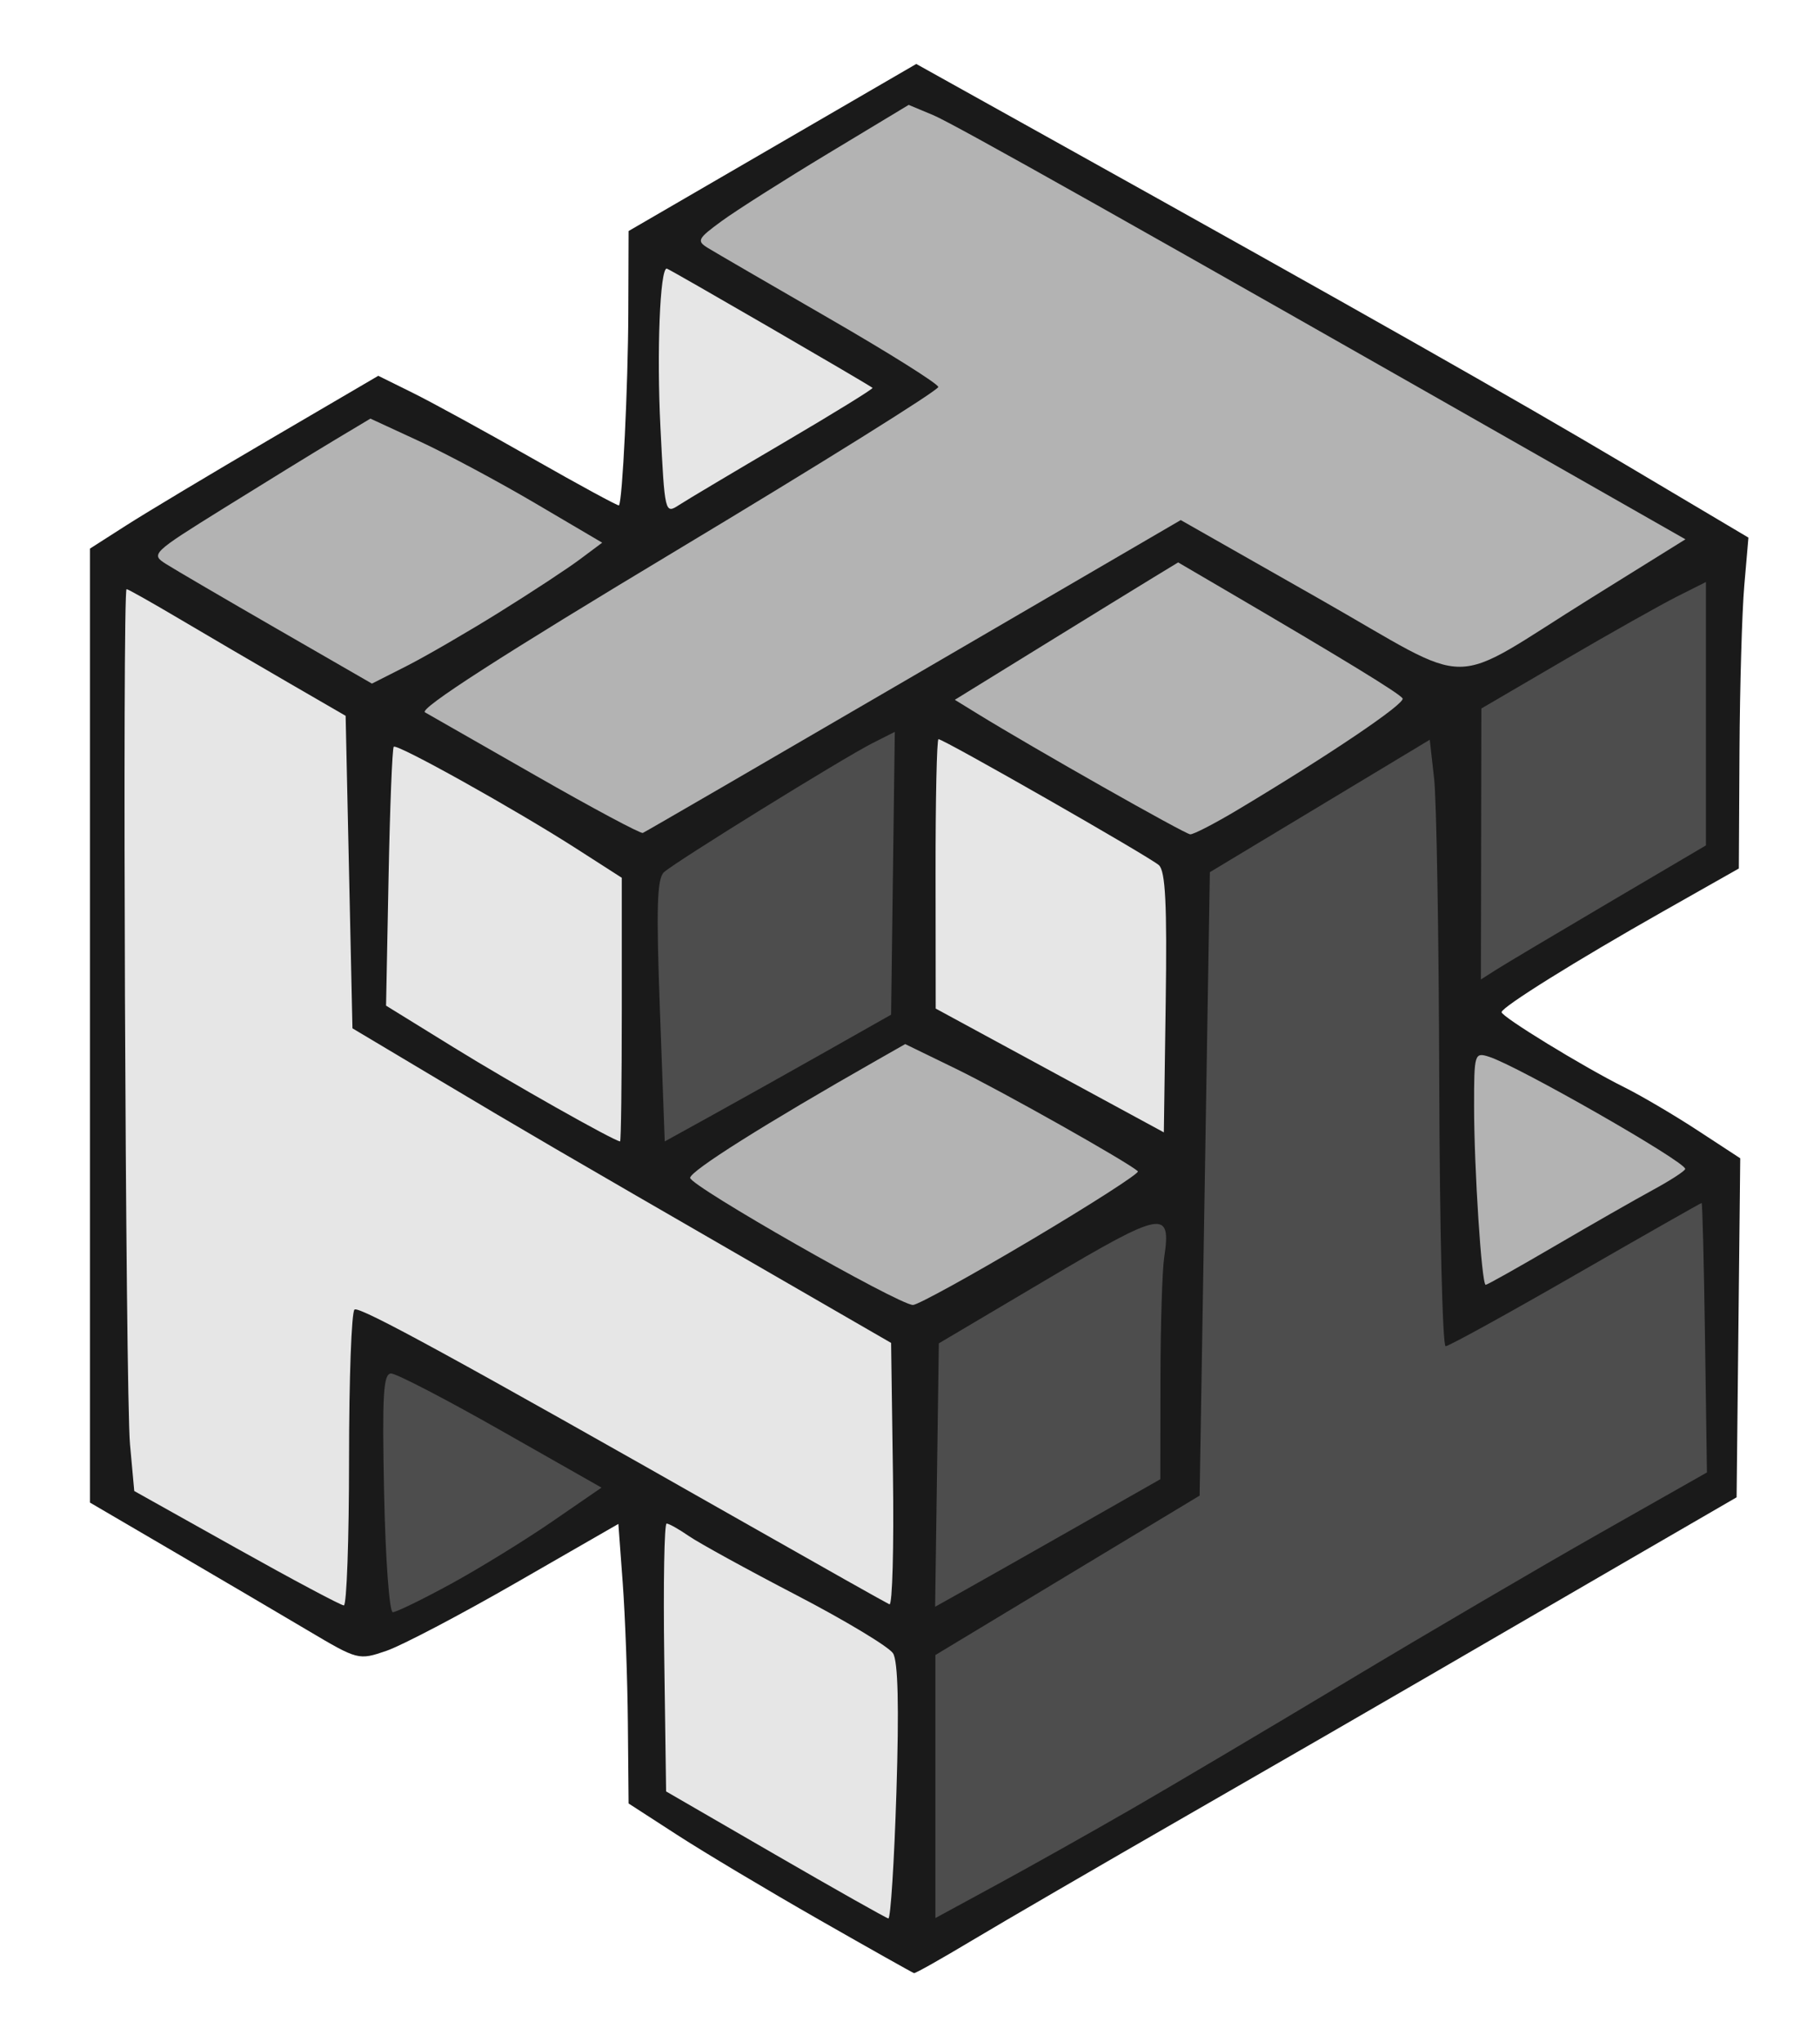
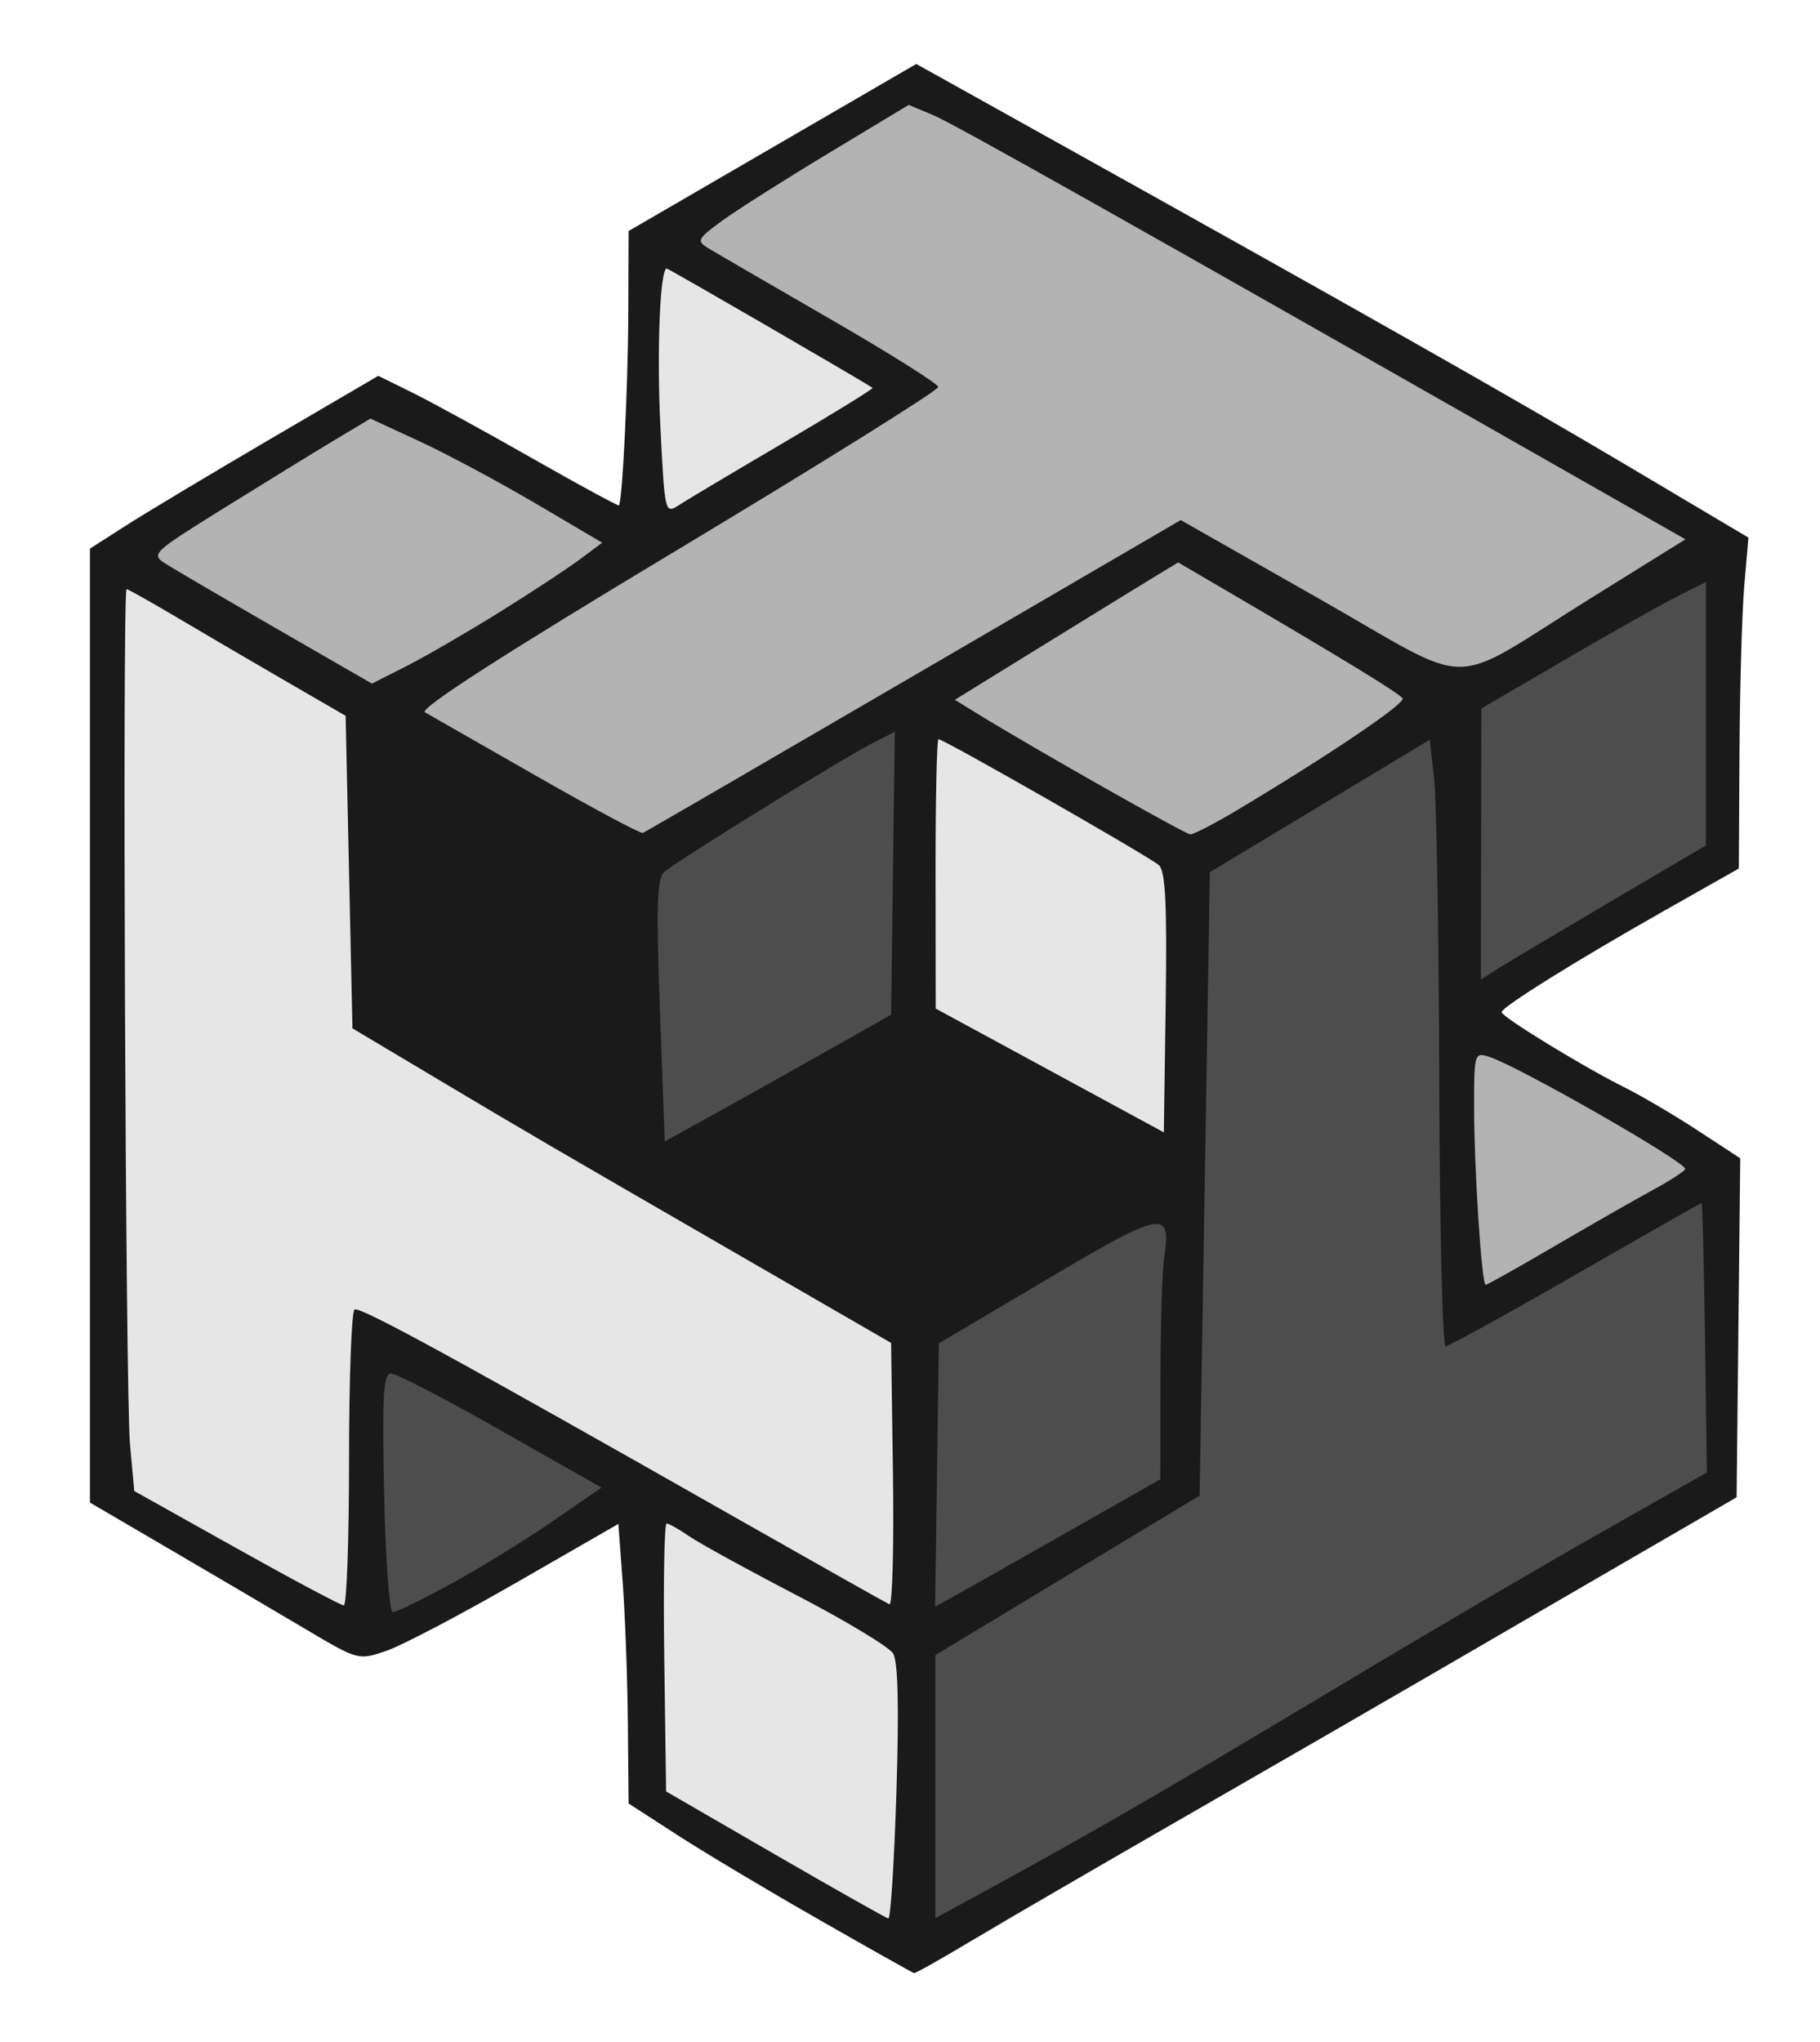
<svg xmlns="http://www.w3.org/2000/svg" version="1.1" id="svg2" viewBox="37.835 149.435 699.953 785.062" style="max-height: 500px" width="699.953" height="785.062">
  <defs id="defs4" />
  <g id="layer1">
    <path id="path4239" d="m 352.758,887.43 c -19.61,-11.197 -44.095,-25.82 -54.413,-32.494 l -18.759,-12.135 -0.278,-30.865 c -0.153,-16.976 -1.038,-41.159 -1.967,-53.74 l -1.689,-22.876 -39.264,22.579 c -21.595,12.418 -44.098,24.226 -50.005,26.239 -10.658,3.632 -10.891,3.571 -30.226,-7.895 -10.717,-6.355 -33.941,-20.009 -51.608,-30.342 l -32.123,-18.787 0,-183.38 0,-183.38 14.03,-8.975 c 7.716,-4.936 32.668,-19.885 55.449,-33.219 l 41.419,-24.244 13.387,6.625 c 7.363,3.644 28.07,14.985 46.016,25.203 17.946,10.218 32.863,18.314 33.15,17.991 1.346,-1.516 3.499,-45.777 3.6,-74.013 l 0.113,-31.469 55.315,-32.114 55.315,-32.114 50.232,27.975 c 121.856,67.864 179.213,100.36 222.957,126.318 l 46.854,27.804 -1.592,18.425 c -0.876,10.134 -1.706,38.758 -1.845,63.608 l -0.252,45.183 -29.276,16.575 c -33.432,18.928 -61.842,36.647 -61.968,38.649 -0.11,1.73 31.55,21.111 47.115,28.842 6.49,3.224 19.196,10.695 28.234,16.603 l 16.433,10.742 -0.699,65.171 -0.699,65.171 -43.268,25.07 c -23.797,13.789 -57.428,33.311 -74.735,43.383 -17.307,10.072 -59.198,34.248 -93.091,53.725 -33.893,19.477 -71.228,41.166 -82.966,48.199 -11.738,7.033 -21.769,12.683 -22.29,12.555 -0.521,-0.127 -16.991,-9.393 -36.601,-20.591 z" style="fill:#1a1a1a;stroke:none" />
    <path id="path4237" d="m 382.588,838.445 c 1.038,-32.953 0.619,-50.303 -1.29,-53.359 -1.556,-2.491 -18.292,-12.57 -37.192,-22.398 -18.9,-9.828 -37.495,-20.037 -41.324,-22.687 -3.828,-2.65 -7.688,-4.819 -8.578,-4.819 -0.89,0 -1.297,23.172 -0.906,51.494 l 0.711,51.494 41.957,24.277 c 23.076,13.352 42.66,24.401 43.52,24.552 0.86,0.151 2.256,-21.698 3.102,-48.555 z" style="fill:#e6e6e6;stroke:none" />
    <path id="path4235" d="m 473.143,844.855 c 15.415,-8.893 52.808,-31.043 83.096,-49.222 30.288,-18.179 73.742,-43.638 96.565,-56.576 l 41.497,-23.523 -0.74,-51.8 c -0.407,-28.49 -0.992,-51.8 -1.301,-51.8 -0.308,0 -22.098,12.39 -48.422,27.534 -26.324,15.144 -48.837,27.534 -50.03,27.534 -1.193,0 -2.297,-45.726 -2.453,-101.614 -0.157,-55.888 -1.042,-108.35 -1.967,-116.583 l -1.682,-14.969 -42.286,25.458 -42.286,25.458 -1.967,119.842 -1.967,119.842 -50.806,30.643 -50.806,30.643 0,50.562 0,50.562 23.763,-12.912 c 13.07,-7.101 36.375,-20.188 51.79,-29.081 z" style="fill:#4d4d4d;stroke:none" />
    <path id="path4233" d="m 211.184,758.416 c 10.94,-5.97 28.462,-16.749 38.938,-23.953 l 19.047,-13.097 -38.637,-21.938 c -21.25,-12.066 -40.276,-21.938 -42.279,-21.938 -3.005,0 -3.477,8.023 -2.7,45.875 0.519,25.28 2.019,45.882 3.341,45.89 1.319,0.008 11.35,-4.87 22.29,-10.84 z" style="fill:#4d4d4d;stroke:none" />
    <path id="path4231" d="m 172.073,710.425 c 0,-30.924 0.953,-56.814 2.118,-57.534 2.056,-1.271 38.807,18.814 149.93,81.936 29.542,16.781 54.643,30.913 55.781,31.404 1.138,0.491 1.749,-21.92 1.356,-49.803 l -0.713,-50.696 -48.512,-28.011 C 249.452,590.038 240.779,584.982 206.593,564.593 l -33.209,-19.807 -1.311,-60.074 -1.311,-60.074 -22.29,-12.907 c -12.259,-7.099 -30.994,-18.059 -41.633,-24.356 -10.639,-6.297 -19.784,-11.449 -20.323,-11.449 -1.665,0 -0.428,309.643 1.313,328.744 l 1.641,18.002 39.301,21.988 c 21.616,12.093 40.201,21.988 41.301,21.988 1.1,0 2,-25.301 2,-56.225 z" style="fill:#e6e6e6;stroke:none" />
    <path id="path4229" d="m 452.112,736.315 31.969,-18.178 0.051,-38.023 c 0.029,-20.913 0.671,-42.153 1.429,-47.201 2.806,-18.698 -0.32,-18.119 -45.031,8.346 l -41.629,24.641 -0.713,50.631 -0.713,50.631 11.334,-6.335 c 6.234,-3.484 25.72,-14.515 43.303,-24.513 z" style="fill:#4d4d4d;stroke:none" />
-     <path id="path4227" d="m 434.387,626.145 c 23.278,-13.818 41.756,-25.69 41.063,-26.383 -3.112,-3.112 -52.226,-30.787 -69.904,-39.39 l -19.578,-9.528 -10.579,6.016 c -43.458,24.713 -72.191,42.809 -72.124,45.426 0.079,3.124 79.852,48.622 85.661,48.856 1.725,0.07 22.183,-11.179 45.46,-24.997 z" style="fill:#b3b3b3;stroke:none" />
    <path id="path4225" d="m 635.703,628.529 c 13.986,-8.18 31.024,-17.915 37.862,-21.634 6.839,-3.719 12.41,-7.351 12.381,-8.072 -0.116,-2.872 -64.418,-39.608 -75.47,-43.115 -5.556,-1.763 -5.725,-1.204 -5.725,18.935 0,23.975 2.908,68.759 4.465,68.759 0.582,0 12.5,-6.693 26.486,-14.873 z" style="fill:#b3b3b3;stroke:none" />
-     <path id="path4223" d="m 276.965,537.621 0,-50.712 -17.28,-11.094 c -23.514,-15.097 -69.151,-40.555 -70.422,-39.283 -0.568,0.568 -1.465,23.196 -1.993,50.285 l -0.96,49.253 26.316,16.246 c 21.757,13.432 61.178,35.684 63.684,35.948 0.361,0.038 0.656,-22.751 0.656,-50.643 z" style="fill:#e6e6e6;stroke:none" />
    <path id="path4221" d="m 355.633,553.622 24.912,-14.084 0.709,-54.366 0.709,-54.366 -8.576,4.335 c -11.256,5.689 -75.772,45.602 -80.175,49.6 -2.71,2.461 -3.036,13.521 -1.57,53.314 l 1.849,50.209 18.615,-10.279 c 10.238,-5.653 29.825,-16.616 43.527,-24.362 z" style="fill:#4d4d4d;stroke:none" />
    <path id="path4219" d="m 483.529,482.049 c -3.51,-3.164 -82.735,-48.432 -84.762,-48.432 -0.647,0 -1.152,23.306 -1.122,51.79 l 0.055,51.79 43.869,23.794 43.869,23.794 0.714,-49.865 c 0.541,-37.778 -0.095,-50.594 -2.622,-52.872 z" style="fill:#e6e6e6;stroke:none" />
    <path id="path4217" d="m 656.542,496.471 37.368,-22.008 0,-50.632 0,-50.632 -11.145,5.599 c -6.13,3.079 -25.56,14.019 -43.178,24.31 l -32.034,18.711 -0.089,52.092 -0.089,52.092 5.9,-3.761 c 3.245,-2.069 22.716,-13.665 43.268,-25.769 z" style="fill:#4d4d4d;stroke:none" />
    <path id="path4215" d="m 389.27,409.201 102.663,-59.818 52.998,30.114 c 61.727,35.074 48.122,35.112 105.051,-0.295 L 686.033,356.78 646.048,334.01 C 471.707,234.733 404.719,197.035 396.666,193.671 l -9.356,-3.909 -30.917,18.639 c -17.004,10.252 -35.46,21.964 -41.013,26.028 -9.282,6.793 -9.705,7.629 -5.245,10.368 2.669,1.639 23.637,13.818 46.597,27.065 22.96,13.247 41.84,25.101 41.957,26.342 0.117,1.241 -45.059,29.439 -100.39,62.663 -67.303,40.413 -99.418,61.077 -97.025,62.431 1.967,1.113 21.278,12.145 42.911,24.516 21.634,12.371 40.029,22.203 40.878,21.849 0.849,-0.354 47.741,-27.562 104.206,-60.462 z" style="fill:#b3b3b3;stroke:none" />
    <path id="path4213" d="m 513.939,460.71 c 35.449,-21.211 64.504,-40.843 63.31,-42.775 -1.167,-1.889 -22.753,-15.081 -68.082,-41.608 l -18.227,-10.666 -9.307,5.659 c -5.119,3.112 -24.445,14.997 -42.946,26.409 l -33.638,20.75 8.726,5.371 c 21.492,13.227 79.749,46.235 81.808,46.351 1.254,0.071 9.514,-4.2 18.356,-9.491 z" style="fill:#b3b3b3;stroke:none" />
    <path id="path4211" d="m 229.658,384.964 c 12.317,-7.655 26.306,-16.837 31.086,-20.404 l 8.691,-6.485 -25.735,-15.147 c -14.154,-8.331 -34.213,-19.064 -44.574,-23.852 l -18.838,-8.705 -13.94,8.352 c -7.667,4.593 -26.72,16.304 -42.34,26.024 -27.879,17.348 -28.288,17.743 -22.289,21.542 3.361,2.128 22.546,13.341 42.634,24.918 l 36.524,21.048 13.194,-6.686 c 7.257,-3.677 23.272,-12.95 35.59,-20.605 z" style="fill:#b3b3b3;stroke:none" />
    <path id="path3347" d="m 339.309,319.572 c 19.145,-11.24 34.486,-20.699 34.09,-21.02 -1.821,-1.478 -78.417,-45.872 -79.145,-45.872 -2.603,0 -3.88,32.09 -2.426,61.004 1.669,33.204 1.726,33.442 7.177,29.897 3.022,-1.965 21.159,-12.769 40.305,-24.009 z" style="fill:#e6e6e6;stroke:none" />
  </g>
</svg>